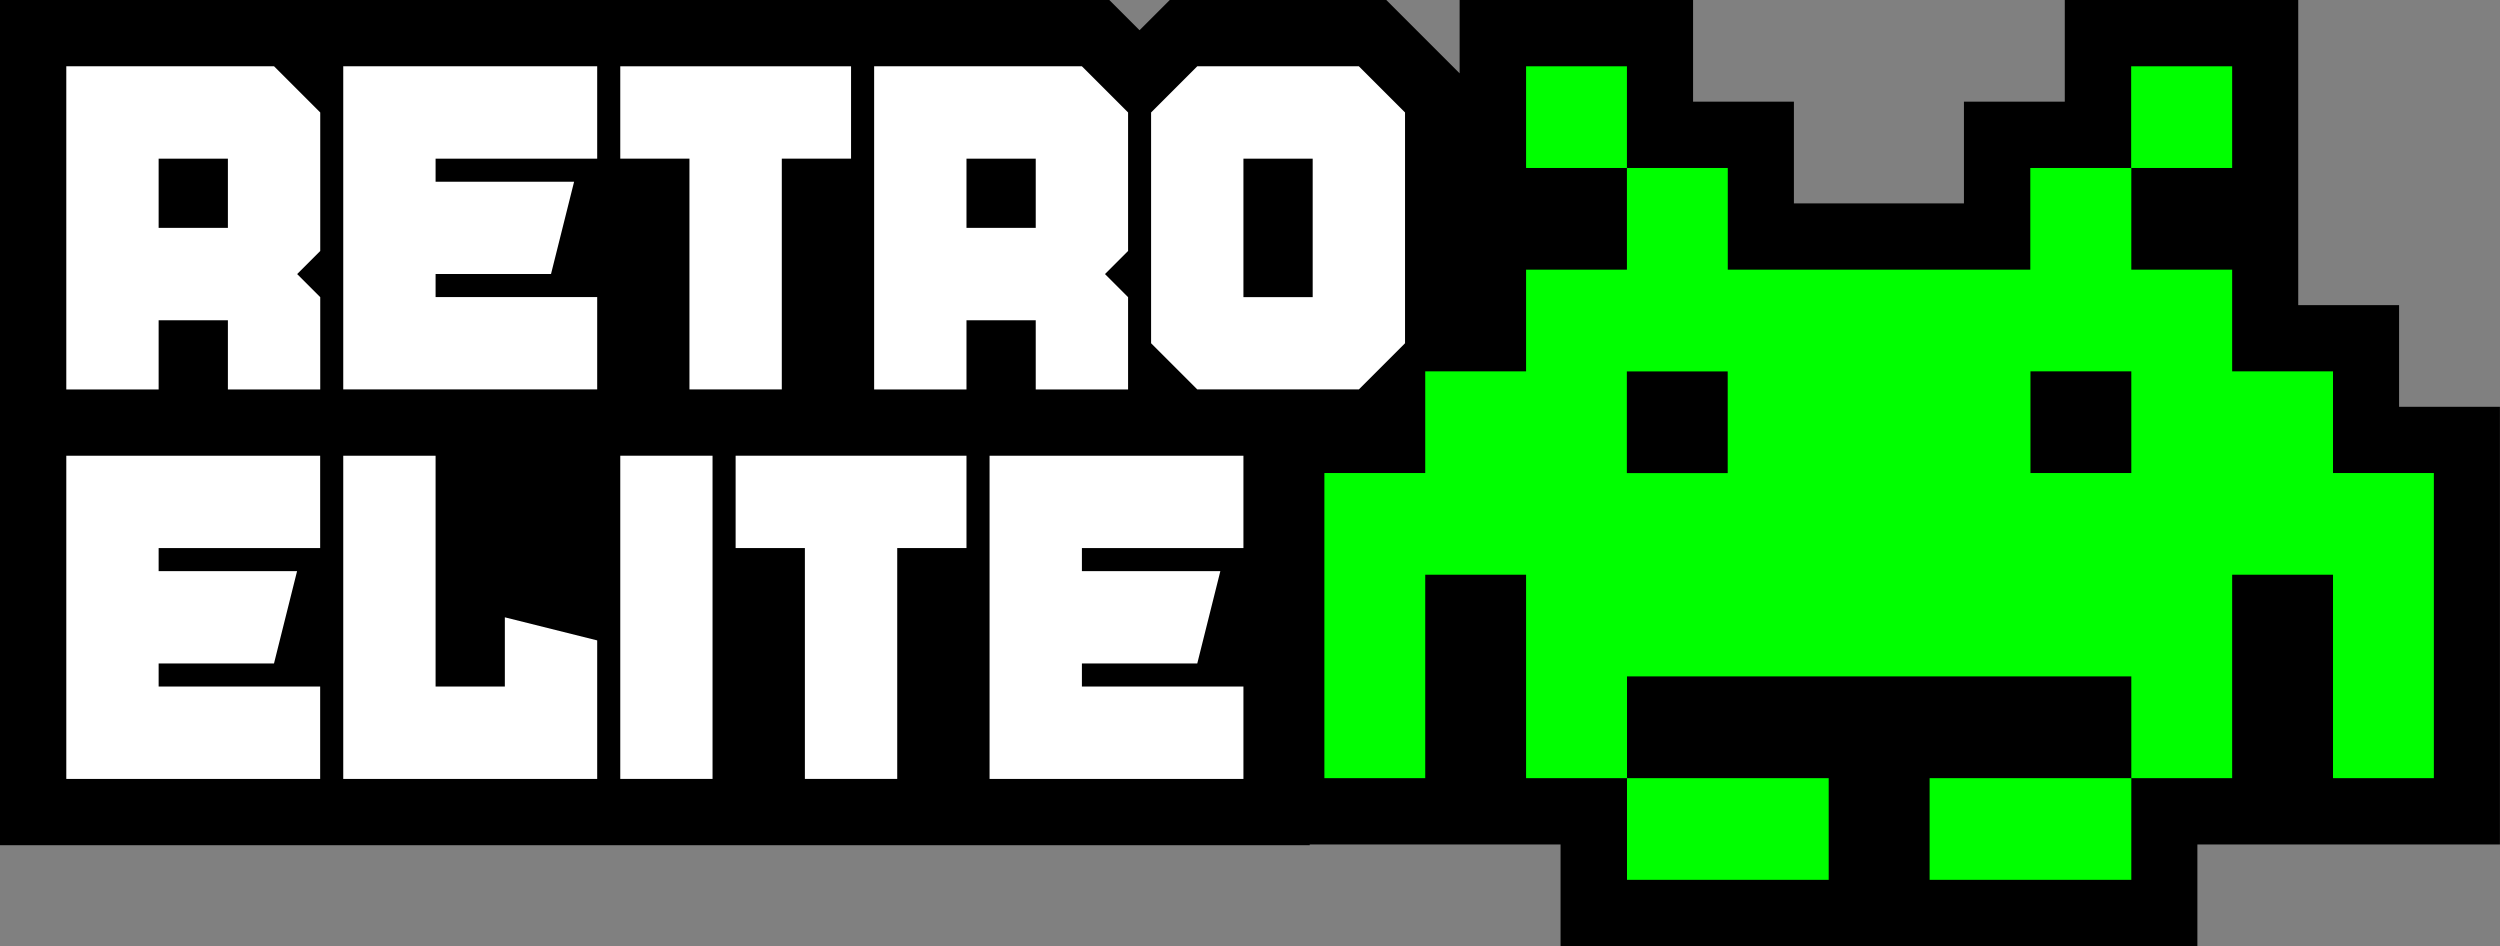
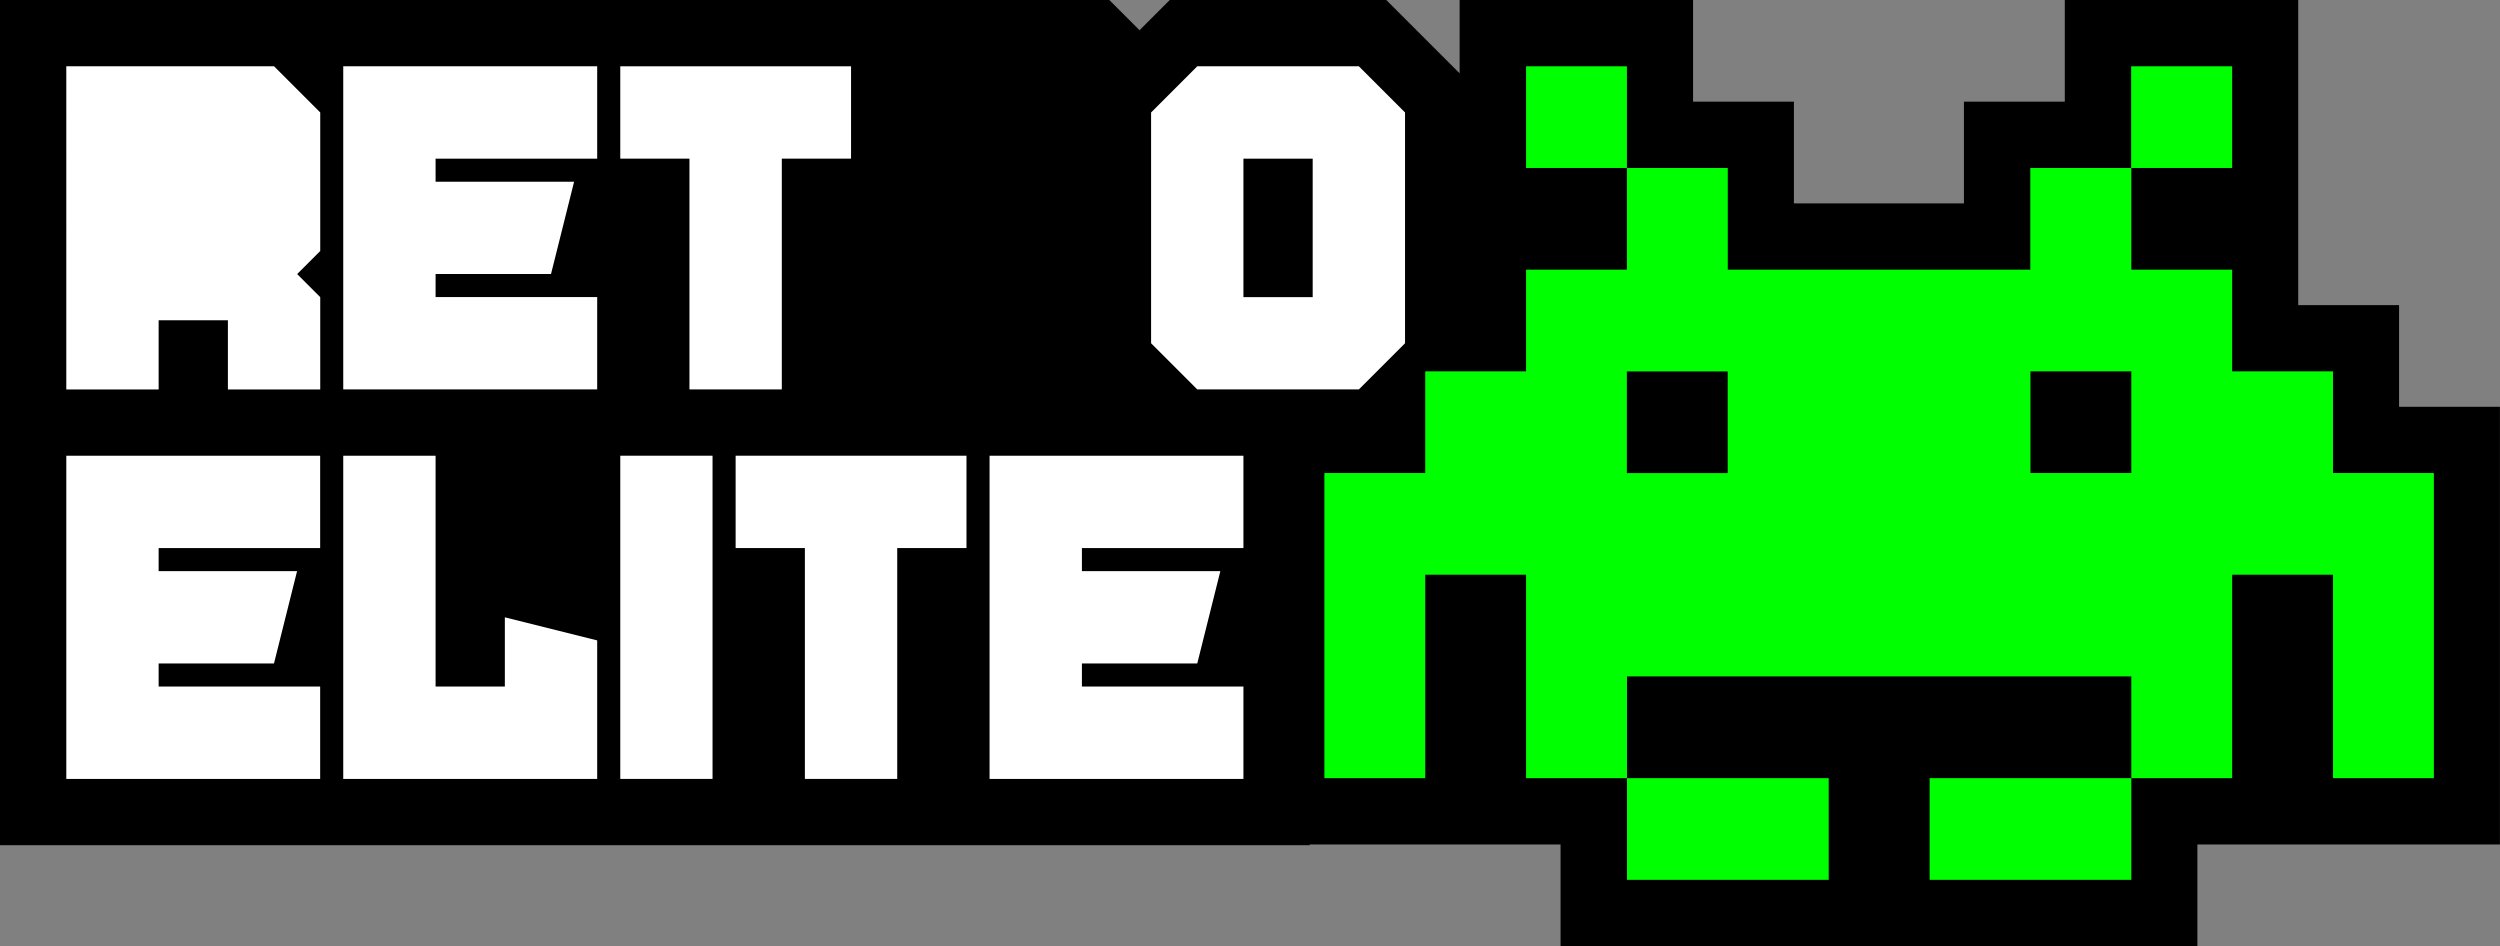
<svg xmlns="http://www.w3.org/2000/svg" id="Capa_2" viewBox="0 0 329.21 124.6">
  <rect x="0" y="0" width="329.21" height="124.6" fill="#808080" stroke="none" />
  <defs>
    <style>.cls-1{fill:#fff;}.cls-2{fill:lime;}.cls-2,.cls-3{fill-rule:evenodd;}</style>
  </defs>
  <g id="Capa_1-2">
    <path class="cls-3" d="m172.47,111.21v.09H0V0h146.08l3.98,3.98,3.98-3.98h28.51l9.66,9.66V0h30.74v13.39h13.28v13.39h22.39v-13.39h13.28V0h30.74v40.18h13.28v13.39h13.28v57.63h-39.84v13.39h-83.86v-13.39h-33.03Z" />
-     <path class="cls-1" d="m20.89,20.89v9.12h9.12v-9.12h-9.12Zm0,21.28v9.12h-12.16V8.73h27.36l6.08,6.08v18.24l-3.04,3.04,3.04,3.04v12.16h-12.16v-9.12h-9.12Z" />
+     <path class="cls-1" d="m20.89,20.89v9.12h9.12h-9.12Zm0,21.28v9.12h-12.16V8.73h27.36l6.08,6.08v18.24l-3.04,3.04,3.04,3.04v12.16h-12.16v-9.12h-9.12Z" />
    <polygon class="cls-1" points="78.64 8.73 78.64 20.89 57.36 20.89 57.36 23.93 75.6 23.93 72.56 36.08 57.36 36.08 57.36 39.12 78.64 39.12 78.64 51.28 45.2 51.28 45.2 8.73 78.64 8.73 78.64 8.73" />
    <polygon class="cls-1" points="112.07 8.73 112.07 20.89 102.95 20.89 102.95 51.28 90.79 51.28 90.79 20.89 81.68 20.89 81.68 8.73 112.07 8.73 112.07 8.73" />
-     <path class="cls-1" d="m127.27,20.89v9.12h9.12v-9.12h-9.12Zm0,21.28v9.12h-12.16V8.73h27.36l6.08,6.08v18.24l-3.04,3.04,3.04,3.04v12.16h-12.16v-9.12h-9.12Z" />
    <path class="cls-1" d="m178.94,8.73l6.08,6.08v30.39l-6.08,6.08h-21.28l-6.08-6.08V14.81l6.08-6.08h21.28Zm-6.08,30.4v-18.24h-9.12v18.24h9.12Z" />
    <polygon class="cls-1" points="42.16 60.01 42.16 72.17 20.89 72.17 20.89 75.21 39.12 75.21 36.08 87.37 20.89 87.37 20.89 90.41 42.16 90.41 42.16 102.57 8.73 102.57 8.73 60.01 42.16 60.01 42.16 60.01" />
    <polygon class="cls-1" points="45.2 102.57 45.2 60.01 57.36 60.01 57.36 90.41 66.48 90.41 66.48 81.29 78.64 84.33 78.64 102.57 45.2 102.57 45.2 102.57" />
    <polygon class="cls-1" points="81.68 102.57 93.83 102.57 93.83 60.01 81.68 60.01 81.68 102.57 81.68 102.57" />
    <polygon class="cls-1" points="127.27 60.01 127.27 72.17 118.15 72.17 118.15 102.57 105.99 102.57 105.99 72.17 96.87 72.17 96.87 60.01 127.27 60.01 127.27 60.01" />
    <polygon class="cls-1" points="163.74 60.01 163.74 72.17 142.47 72.17 142.47 75.21 160.7 75.21 157.66 87.37 142.47 87.37 142.47 90.41 163.74 90.41 163.74 102.57 130.31 102.57 130.31 60.01 163.74 60.01 163.74 60.01" />
    <path class="cls-2" d="m293.92,8.73h-13.28v13.39h-13.28v13.39h-39.84v-13.39h-26.56v-13.39h13.28v26.78h-13.28v13.39h-13.28v13.39h-13.28v40.18h13.28v-26.79h13.28v26.79h39.85v13.39h-26.56v-26.79h66.41v-26.78h-13.28v-13.39h13.28v53.57h-26.56v13.39h26.56v-13.39h13.28v-26.79h13.28v26.79h13.28v-40.18h-13.28v-13.39h-13.28v-13.39h-13.28v-13.39h13.28v-13.39h0Zm-79.69,53.57v-13.39h13.28v13.39h-13.28Z" />
  </g>
</svg>